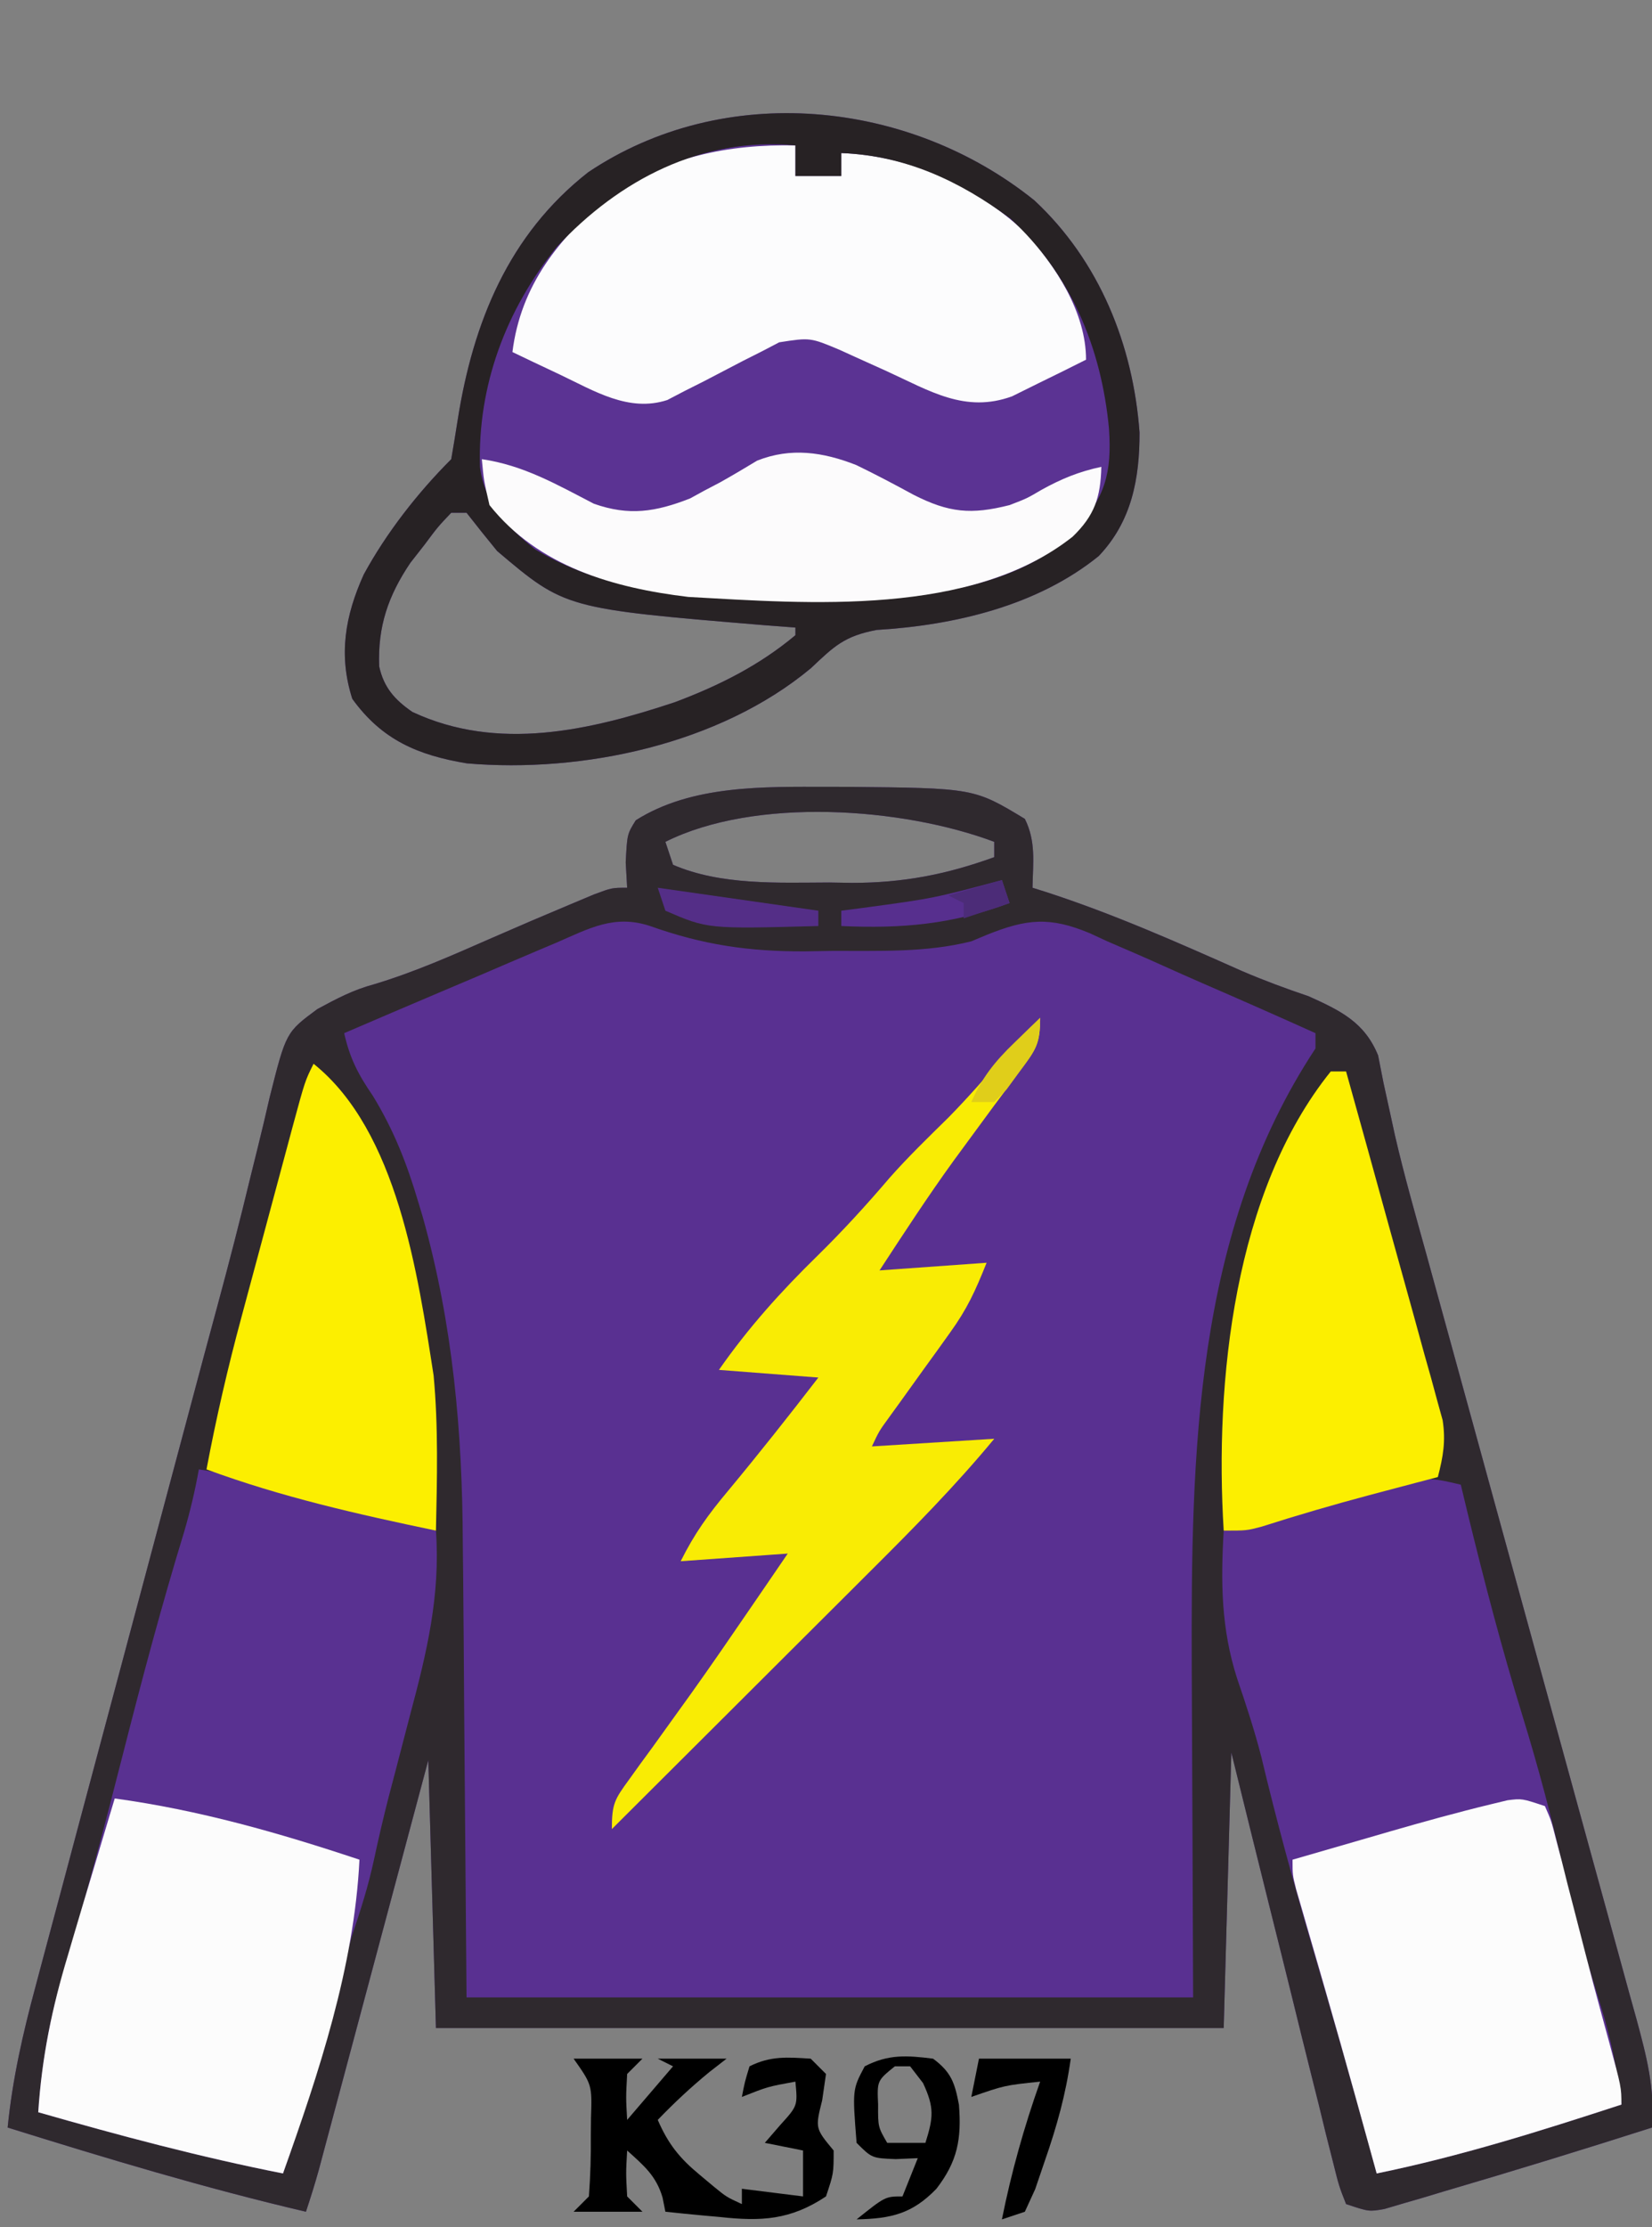
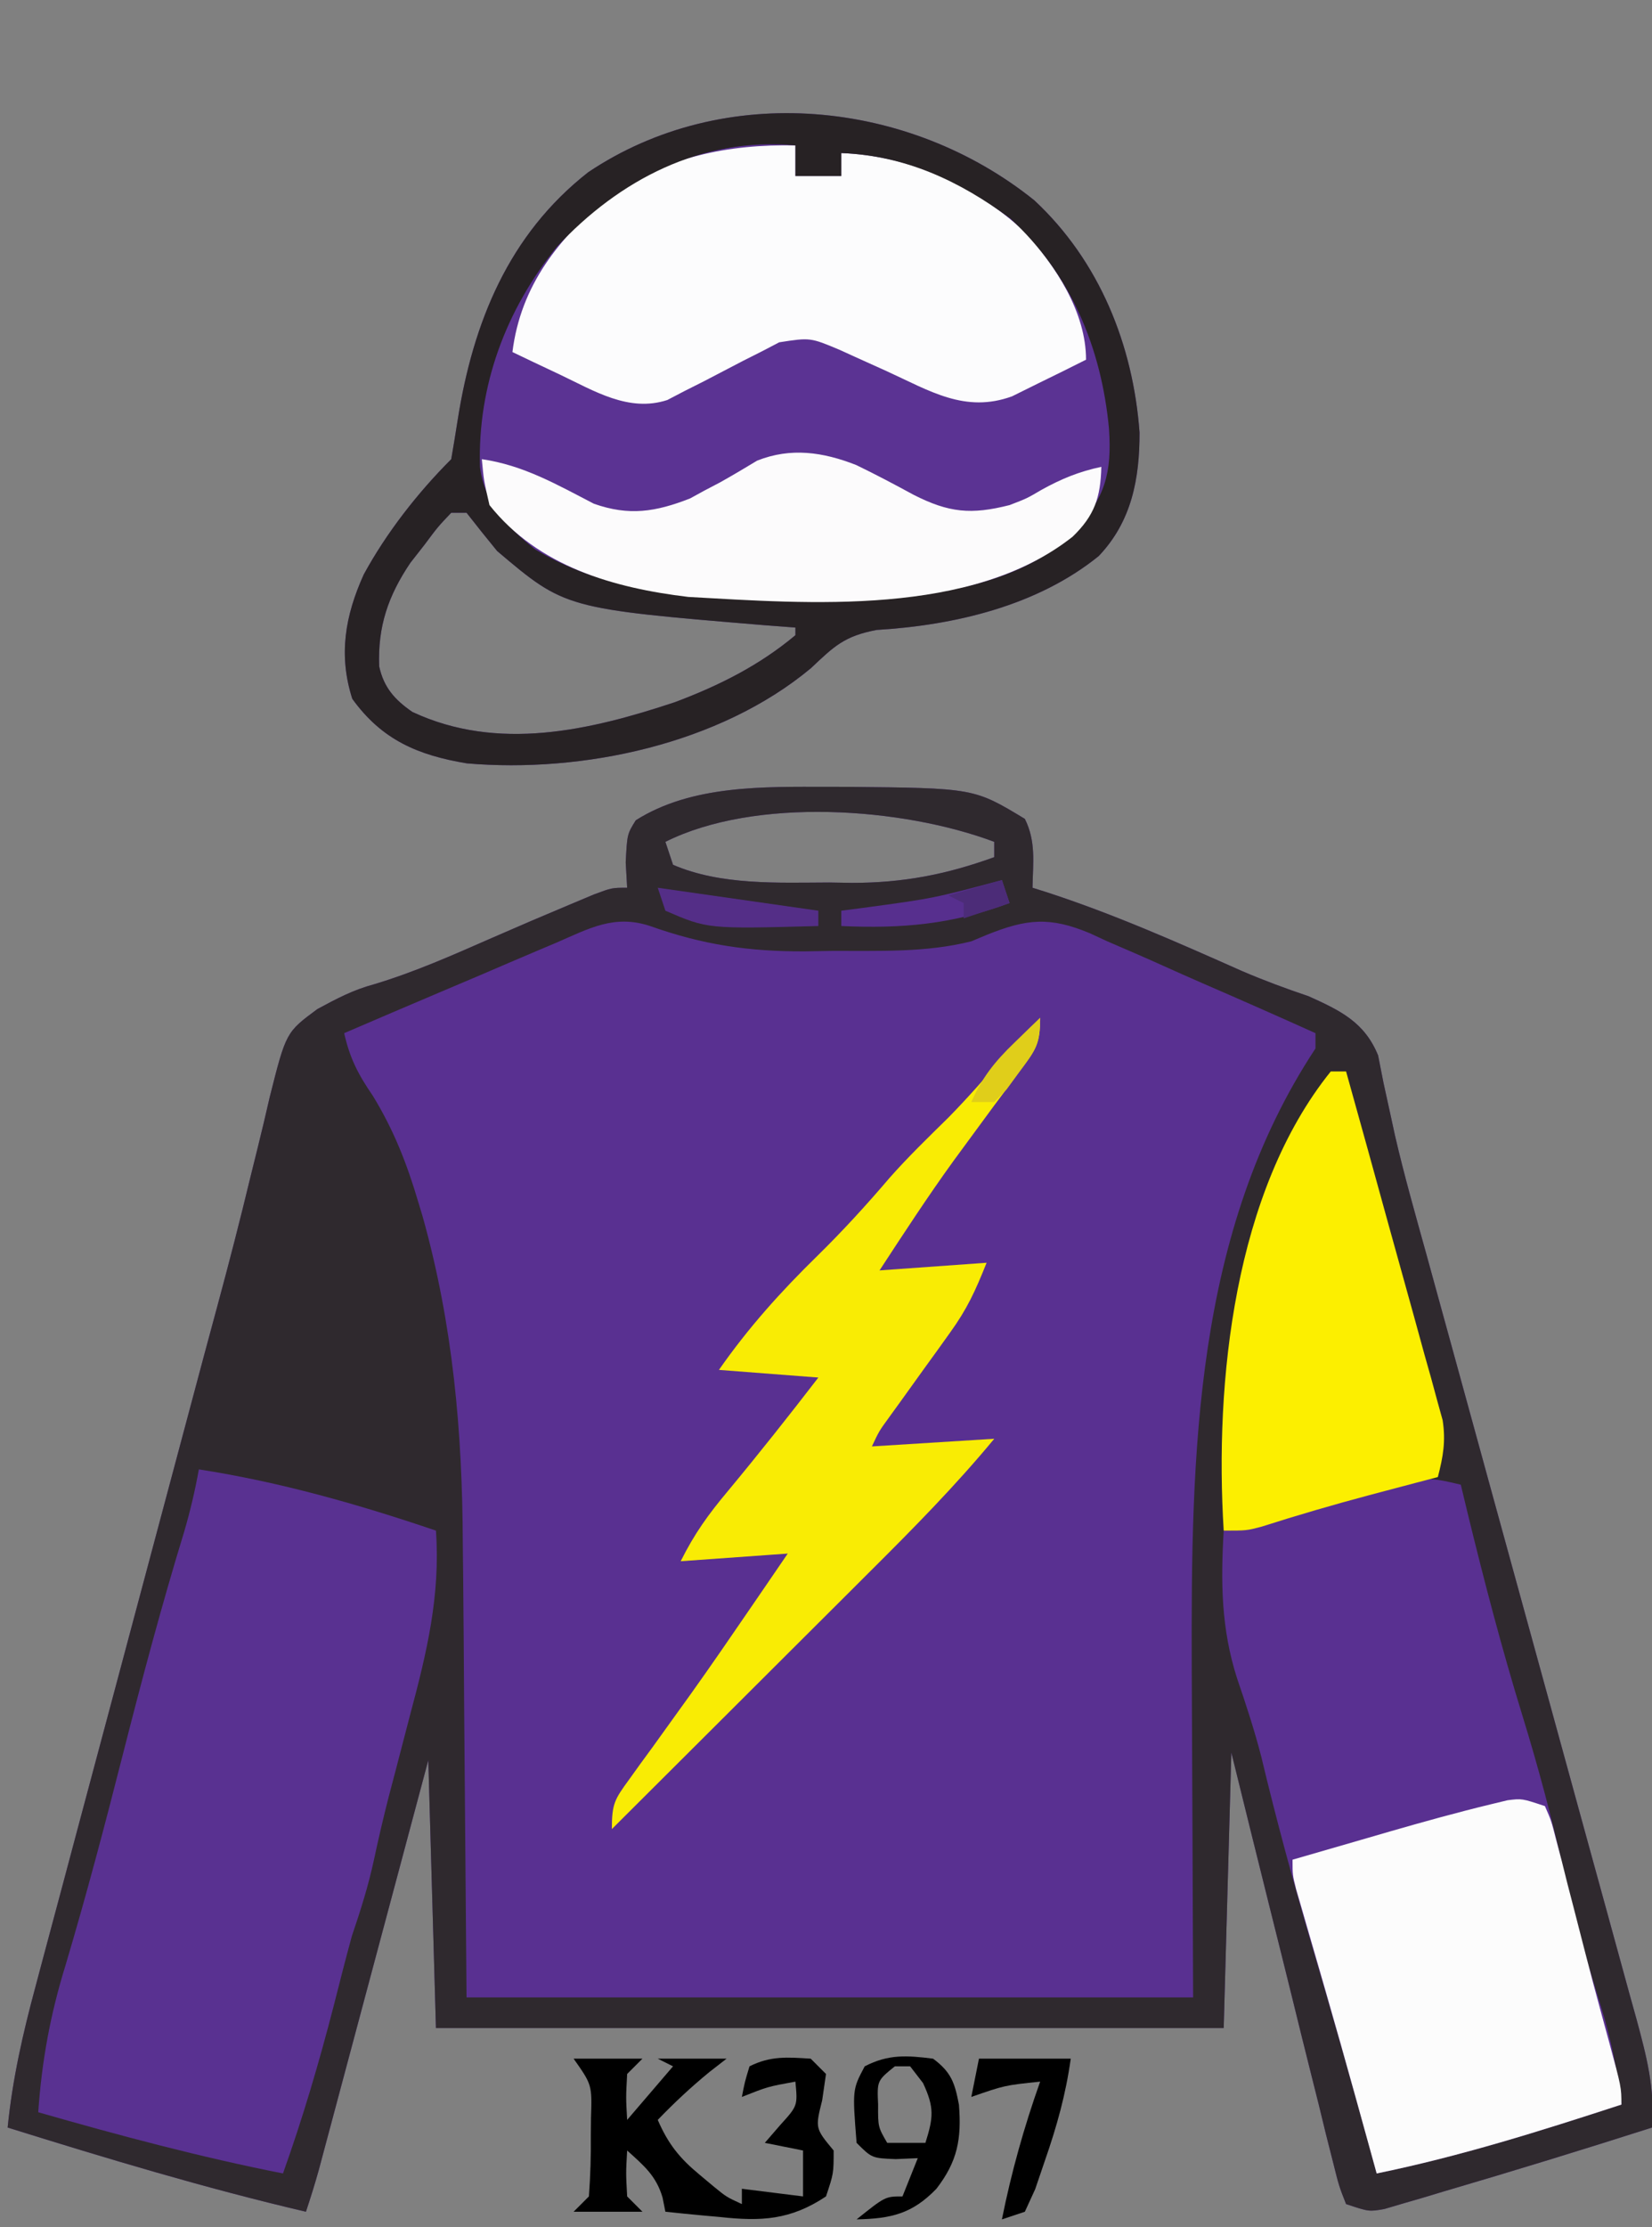
<svg xmlns="http://www.w3.org/2000/svg" version="1.1" width="216" height="291">
  <rect width="100%" height="100%" fill="#808080" stroke="none" />
  <path d="M0 0 C0.828 0.001 1.657 0.002 2.51 0.002 C19.094 0.167 19.094 0.167 25.75 4.188 C27.228 7.144 26.81 9.93 26.75 13.188 C27.281 13.355 27.813 13.522 28.361 13.694 C37.232 16.559 45.677 20.311 54.188 24.091 C57.036 25.31 59.914 26.375 62.849 27.363 C67 29.239 70.16 30.744 71.937 35.094 C72.171 36.282 72.405 37.471 72.646 38.695 C72.959 40.146 73.277 41.597 73.599 43.046 C73.863 44.265 73.863 44.265 74.133 45.509 C75.334 50.721 76.804 55.863 78.233 61.016 C78.901 63.442 79.568 65.868 80.235 68.295 C80.581 69.552 80.927 70.809 81.284 72.104 C82.38 76.08 83.471 80.057 84.562 84.035 C84.938 85.405 85.314 86.776 85.69 88.147 C85.878 88.832 86.066 89.518 86.259 90.224 C88.791 99.456 91.327 108.688 93.871 117.917 C95.598 124.183 97.319 130.451 99.035 136.721 C99.939 140.026 100.847 143.331 101.761 146.633 C102.776 150.305 103.781 153.978 104.784 157.653 C105.086 158.738 105.389 159.822 105.7 160.94 C107.013 165.785 108.163 170.115 107.75 175.188 C98.679 178.087 89.576 180.88 80.438 183.562 C79.525 183.837 78.612 184.112 77.671 184.395 C76.814 184.644 75.957 184.892 75.074 185.148 C74.312 185.373 73.55 185.598 72.764 185.83 C70.75 186.188 70.75 186.188 67.75 185.188 C66.82 182.827 66.82 182.827 66.032 179.658 C65.582 177.886 65.582 177.886 65.123 176.079 C64.807 174.78 64.491 173.482 64.176 172.184 C63.845 170.862 63.513 169.541 63.18 168.219 C62.305 164.739 61.446 161.254 60.591 157.769 C59.715 154.214 58.825 150.663 57.936 147.111 C56.191 140.14 54.471 133.164 52.75 126.188 C52.42 138.067 52.09 149.947 51.75 162.188 C17.76 162.188 -16.23 162.188 -51.25 162.188 C-51.745 144.863 -51.745 144.863 -52.25 127.188 C-53.321 131.195 -54.392 135.203 -55.496 139.332 C-56.351 142.527 -57.205 145.722 -58.06 148.917 C-58.963 152.289 -59.865 155.662 -60.766 159.035 C-61.8 162.905 -62.835 166.775 -63.871 170.645 C-64.194 171.854 -64.517 173.063 -64.85 174.31 C-65.15 175.43 -65.45 176.551 -65.76 177.706 C-66.024 178.694 -66.288 179.683 -66.56 180.701 C-67.072 182.545 -67.645 184.372 -68.25 186.188 C-81.434 183.107 -94.328 179.216 -107.25 175.188 C-106.615 168.816 -105.254 162.861 -103.585 156.686 C-103.178 155.152 -103.178 155.152 -102.762 153.587 C-101.865 150.216 -100.96 146.846 -100.055 143.477 C-99.422 141.107 -98.79 138.737 -98.159 136.366 C-96.493 130.118 -94.82 123.872 -93.146 117.625 C-91.468 111.361 -89.797 105.094 -88.125 98.828 C-86.231 91.734 -84.337 84.64 -82.439 77.547 C-82.149 76.461 -81.859 75.376 -81.56 74.258 C-80.986 72.118 -80.408 69.979 -79.828 67.84 C-78.307 62.228 -76.857 56.608 -75.497 50.954 C-75.203 49.768 -74.908 48.581 -74.605 47.359 C-74.042 45.09 -73.5 42.816 -72.982 40.537 C-70.847 32.07 -70.847 32.07 -66.762 29.048 C-64.212 27.669 -62.061 26.525 -59.285 25.785 C-53.98 24.185 -49.008 21.972 -43.939 19.748 C-40.494 18.24 -37.04 16.763 -33.57 15.312 C-32.593 14.903 -31.616 14.493 -30.61 14.07 C-28.25 13.188 -28.25 13.188 -26.25 13.188 C-26.312 12.094 -26.374 11.001 -26.438 9.875 C-26.25 6.188 -26.25 6.188 -25.125 4.375 C-17.808 -0.259 -8.388 -0.009 0 0 Z M-21.25 7.188 C-20.92 8.178 -20.59 9.168 -20.25 10.188 C-13.992 12.893 -6.492 12.522 0.188 12.5 C1.16 12.516 2.133 12.532 3.135 12.549 C9.815 12.553 15.473 11.462 21.75 9.188 C21.75 8.527 21.75 7.867 21.75 7.188 C9.717 2.675 -9.493 1.309 -21.25 7.188 Z " fill="#593091" transform="translate(108.25,102.812)" />
  <path d="M0 0 C0.828 0.001 1.657 0.002 2.51 0.002 C19.094 0.167 19.094 0.167 25.75 4.188 C27.228 7.144 26.81 9.93 26.75 13.188 C27.281 13.355 27.813 13.522 28.361 13.694 C37.232 16.559 45.677 20.311 54.188 24.091 C57.036 25.31 59.914 26.375 62.849 27.363 C67 29.239 70.16 30.744 71.937 35.094 C72.171 36.282 72.405 37.471 72.646 38.695 C72.959 40.146 73.277 41.597 73.599 43.046 C73.863 44.265 73.863 44.265 74.133 45.509 C75.334 50.721 76.804 55.863 78.233 61.016 C78.901 63.442 79.568 65.868 80.235 68.295 C80.581 69.552 80.927 70.809 81.284 72.104 C82.38 76.08 83.471 80.057 84.562 84.035 C84.938 85.405 85.314 86.776 85.69 88.147 C85.878 88.832 86.066 89.518 86.259 90.224 C88.791 99.456 91.327 108.688 93.871 117.917 C95.598 124.183 97.319 130.451 99.035 136.721 C99.939 140.026 100.847 143.331 101.761 146.633 C102.776 150.305 103.781 153.978 104.784 157.653 C105.086 158.738 105.389 159.822 105.7 160.94 C107.013 165.785 108.163 170.115 107.75 175.188 C98.679 178.087 89.576 180.88 80.438 183.562 C79.525 183.837 78.612 184.112 77.671 184.395 C76.814 184.644 75.957 184.892 75.074 185.148 C74.312 185.373 73.55 185.598 72.764 185.83 C70.75 186.188 70.75 186.188 67.75 185.188 C66.82 182.827 66.82 182.827 66.032 179.658 C65.582 177.886 65.582 177.886 65.123 176.079 C64.807 174.78 64.491 173.482 64.176 172.184 C63.845 170.862 63.513 169.541 63.18 168.219 C62.305 164.739 61.446 161.254 60.591 157.769 C59.715 154.214 58.825 150.663 57.936 147.111 C56.191 140.14 54.471 133.164 52.75 126.188 C52.42 138.067 52.09 149.947 51.75 162.188 C17.76 162.188 -16.23 162.188 -51.25 162.188 C-51.745 144.863 -51.745 144.863 -52.25 127.188 C-53.321 131.195 -54.392 135.203 -55.496 139.332 C-56.351 142.527 -57.205 145.722 -58.06 148.917 C-58.963 152.289 -59.865 155.662 -60.766 159.035 C-61.8 162.905 -62.835 166.775 -63.871 170.645 C-64.194 171.854 -64.517 173.063 -64.85 174.31 C-65.15 175.43 -65.45 176.551 -65.76 177.706 C-66.024 178.694 -66.288 179.683 -66.56 180.701 C-67.072 182.545 -67.645 184.372 -68.25 186.188 C-81.434 183.107 -94.328 179.216 -107.25 175.188 C-106.615 168.816 -105.254 162.861 -103.585 156.686 C-103.178 155.152 -103.178 155.152 -102.762 153.587 C-101.865 150.216 -100.96 146.846 -100.055 143.477 C-99.422 141.107 -98.79 138.737 -98.159 136.366 C-96.493 130.118 -94.82 123.872 -93.146 117.625 C-91.468 111.361 -89.797 105.094 -88.125 98.828 C-86.231 91.734 -84.337 84.64 -82.439 77.547 C-82.149 76.461 -81.859 75.376 -81.56 74.258 C-80.986 72.118 -80.408 69.979 -79.828 67.84 C-78.307 62.228 -76.857 56.608 -75.497 50.954 C-75.203 49.768 -74.908 48.581 -74.605 47.359 C-74.042 45.09 -73.5 42.816 -72.982 40.537 C-70.847 32.07 -70.847 32.07 -66.762 29.048 C-64.212 27.669 -62.061 26.525 -59.285 25.785 C-53.98 24.185 -49.008 21.972 -43.939 19.748 C-40.494 18.24 -37.04 16.763 -33.57 15.312 C-32.593 14.903 -31.616 14.493 -30.61 14.07 C-28.25 13.188 -28.25 13.188 -26.25 13.188 C-26.312 12.094 -26.374 11.001 -26.438 9.875 C-26.25 6.188 -26.25 6.188 -25.125 4.375 C-17.808 -0.259 -8.388 -0.009 0 0 Z M-21.25 7.188 C-20.92 8.178 -20.59 9.168 -20.25 10.188 C-13.992 12.893 -6.492 12.522 0.188 12.5 C1.16 12.516 2.133 12.532 3.135 12.549 C9.815 12.553 15.473 11.462 21.75 9.188 C21.75 8.527 21.75 7.867 21.75 7.188 C9.717 2.675 -9.493 1.309 -21.25 7.188 Z M-35.516 20.371 C-36.309 20.705 -37.102 21.04 -37.92 21.384 C-40.451 22.454 -42.976 23.539 -45.5 24.625 C-47.216 25.353 -48.932 26.08 -50.648 26.807 C-54.854 28.588 -59.054 30.384 -63.25 32.188 C-62.506 35.488 -61.42 37.579 -59.5 40.375 C-56.758 44.859 -55.042 49.244 -53.562 54.25 C-53.373 54.879 -53.183 55.507 -52.987 56.155 C-49.022 70.314 -47.792 84.281 -47.738 98.91 C-47.723 100.442 -47.706 101.973 -47.688 103.505 C-47.631 109.086 -47.598 114.668 -47.562 120.25 C-47.459 132.769 -47.356 145.289 -47.25 158.188 C-15.9 158.188 15.45 158.188 47.75 158.188 C47.671 136.619 47.671 136.619 47.57 115.051 C47.482 87.256 47.891 58.202 63.75 34.188 C63.75 33.528 63.75 32.867 63.75 32.188 C58.804 29.959 53.842 27.77 48.864 25.614 C47.174 24.876 45.49 24.128 43.81 23.37 C41.386 22.277 38.948 21.224 36.504 20.176 C35.763 19.832 35.022 19.489 34.258 19.135 C29.013 16.945 26.004 17.235 20.755 19.349 C20.093 19.626 19.432 19.902 18.75 20.188 C12.77 21.69 6.693 21.411 0.562 21.438 C-0.619 21.458 -1.8 21.479 -3.018 21.5 C-10.35 21.533 -16.363 20.64 -23.25 18.188 C-27.921 16.646 -31.197 18.494 -35.516 20.371 Z " fill="#2F292E" transform="translate(108.25,102.812)" />
  <path d="M0 0 C8.496 7.913 12.911 18.884 13.746 30.328 C13.756 36.372 12.719 41.947 8.406 46.473 C0.353 52.988 -10.465 55.515 -20.625 56.125 C-24.869 56.93 -26.186 58.26 -29.227 61.129 C-41.171 71.068 -59.066 74.857 -74.211 73.559 C-80.582 72.497 -85.301 70.516 -89.188 65.125 C-91.016 59.423 -90.138 54.289 -87.688 48.875 C-84.719 43.422 -80.64 38.202 -76.25 33.812 C-75.956 32.092 -75.666 30.37 -75.401 28.645 C-73.394 15.943 -68.747 4.464 -58.344 -3.68 C-40.558 -15.607 -16.404 -13.204 0 0 Z M-76.25 40.812 C-78 42.653 -78 42.653 -79.75 45 C-80.358 45.777 -80.967 46.555 -81.594 47.355 C-84.509 51.68 -85.868 55.685 -85.672 60.883 C-85.066 63.654 -83.637 65.247 -81.332 66.84 C-70.162 72.058 -58.158 69.27 -47 65.562 C-41.231 63.394 -35.999 60.783 -31.25 56.812 C-31.25 56.483 -31.25 56.153 -31.25 55.812 C-32.543 55.715 -33.836 55.617 -35.168 55.516 C-61.352 53.342 -61.352 53.342 -70.25 45.812 C-71.602 44.161 -72.94 42.497 -74.25 40.812 C-74.91 40.812 -75.57 40.812 -76.25 40.812 Z " fill="#5B3393" transform="translate(135.25,26.188)" />
  <path d="M0 0 C10.628 1.648 20.823 4.551 31 8 C31.594 16.473 29.81 23.915 27.625 32.062 C26.991 34.491 26.358 36.919 25.727 39.348 C25.425 40.493 25.124 41.637 24.813 42.817 C24.119 45.536 23.485 48.253 22.898 50.996 C22.161 54.429 21.132 57.673 20 61 C19.169 64.031 18.401 67.079 17.625 70.125 C15.711 77.536 13.577 84.788 11 92 C0.167 89.858 -10.392 87.043 -21 84 C-20.537 77.294 -19.421 71.224 -17.438 64.812 C-14.716 55.678 -12.285 46.485 -9.938 37.25 C-7.449 27.479 -4.867 17.758 -1.91 8.117 C-1.122 5.417 -0.496 2.766 0 0 Z " fill="#593191" transform="translate(26,192)" />
  <path d="M0 0 C0.291 1.212 0.583 2.423 0.883 3.672 C3.054 12.586 5.359 21.419 8.062 30.188 C10.16 36.997 11.971 43.803 13.525 50.756 C14.863 56.657 16.533 62.432 18.338 68.206 C19.654 72.489 20.476 76.568 21 81 C10.411 84.455 -0.075 87.764 -11 90 C-11.28 88.979 -11.559 87.958 -11.848 86.906 C-14.336 77.87 -16.912 68.865 -19.562 59.875 C-21.94 51.8 -24.136 43.718 -26.09 35.531 C-26.986 32.054 -28.089 28.709 -29.25 25.312 C-31.332 18.824 -31.398 12.759 -31 6 C-6.172 -1.468 -6.172 -1.468 0 0 Z " fill="#593091" transform="translate(191,194)" />
  <path d="M0 0 C0 1.32 0 2.64 0 4 C1.98 4 3.96 4 6 4 C6 3.01 6 2.02 6 1 C14.974 1.345 23.323 5.155 29.938 11.25 C34.034 15.749 38 21.8 38 28 C35.946 29.038 33.881 30.055 31.812 31.062 C30.664 31.631 29.515 32.199 28.332 32.785 C22.185 35.026 17.566 32.069 11.938 29.5 C10.531 28.862 9.124 28.226 7.715 27.594 C7.097 27.312 6.48 27.03 5.844 26.74 C1.943 25.098 1.943 25.098 -2.119 25.729 C-3.234 26.311 -3.234 26.311 -4.371 26.906 C-5.193 27.32 -6.015 27.734 -6.861 28.16 C-8.576 29.052 -10.289 29.945 -12.002 30.84 C-12.825 31.254 -13.648 31.667 -14.496 32.094 C-15.24 32.482 -15.985 32.871 -16.752 33.271 C-21.791 34.905 -26.289 32.085 -30.812 29.938 C-31.974 29.39 -33.135 28.842 -34.332 28.277 C-35.212 27.856 -36.093 27.434 -37 27 C-35.908 18.253 -30.902 12.036 -24.215 6.504 C-16.818 1.481 -8.809 -0.173 0 0 Z " fill="#FCFCFD" transform="translate(104,19)" />
-   <path d="M0 0 C11.027 1.51 21.459 4.486 32 8 C31.311 22.005 26.693 35.864 22 49 C11.167 46.858 0.608 44.043 -10 41 C-9.537 33.848 -8.199 27.349 -6.125 20.5 C-5.868 19.627 -5.612 18.755 -5.348 17.855 C-4.575 15.234 -3.789 12.617 -3 10 C-2.435 8.115 -1.87 6.229 -1.305 4.344 C-0.87 2.896 -0.435 1.448 0 0 Z " fill="#FCFCFC" transform="translate(15,235)" />
  <path d="M0 0 C8.496 7.913 12.911 18.884 13.746 30.328 C13.756 36.372 12.719 41.947 8.406 46.473 C0.353 52.988 -10.465 55.515 -20.625 56.125 C-24.869 56.93 -26.186 58.26 -29.227 61.129 C-41.171 71.068 -59.066 74.857 -74.211 73.559 C-80.582 72.497 -85.301 70.516 -89.188 65.125 C-91.016 59.423 -90.138 54.289 -87.688 48.875 C-84.719 43.422 -80.64 38.202 -76.25 33.812 C-75.956 32.092 -75.666 30.37 -75.401 28.645 C-73.394 15.943 -68.747 4.464 -58.344 -3.68 C-40.558 -15.607 -16.404 -13.204 0 0 Z M-62.438 6.062 C-69.095 14.28 -72.805 24.185 -72.496 34.777 C-71.918 39.558 -68.929 42.693 -65.254 45.613 C-55.017 51.74 -43.235 52.014 -31.688 52.062 C-30.488 52.083 -29.289 52.104 -28.053 52.125 C-17.146 52.172 -3.01 51.403 5.309 43.293 C9.242 38.713 10.142 35.709 9.75 29.812 C8.752 19.257 4.776 9.66 -3.137 2.379 C-9.816 -2.572 -16.914 -5.867 -25.25 -6.188 C-25.25 -5.197 -25.25 -4.207 -25.25 -3.188 C-27.23 -3.188 -29.21 -3.188 -31.25 -3.188 C-31.25 -4.508 -31.25 -5.827 -31.25 -7.188 C-43.521 -8.329 -54.285 -2.687 -62.438 6.062 Z M-76.25 40.812 C-78 42.653 -78 42.653 -79.75 45 C-80.358 45.777 -80.967 46.555 -81.594 47.355 C-84.509 51.68 -85.868 55.685 -85.672 60.883 C-85.066 63.654 -83.637 65.247 -81.332 66.84 C-70.162 72.058 -58.158 69.27 -47 65.562 C-41.231 63.394 -35.999 60.783 -31.25 56.812 C-31.25 56.483 -31.25 56.153 -31.25 55.812 C-32.543 55.715 -33.836 55.617 -35.168 55.516 C-61.352 53.342 -61.352 53.342 -70.25 45.812 C-71.602 44.161 -72.94 42.497 -74.25 40.812 C-74.91 40.812 -75.57 40.812 -76.25 40.812 Z " fill="#272224" transform="translate(135.25,26.188)" />
  <path d="M0 0 C0.828 1.895 0.828 1.895 1.465 4.383 C1.706 5.296 1.947 6.21 2.195 7.151 C2.44 8.133 2.685 9.114 2.938 10.125 C3.195 11.117 3.453 12.108 3.719 13.13 C4.241 15.137 4.758 17.146 5.27 19.155 C5.919 21.685 6.59 24.207 7.277 26.727 C7.465 27.415 7.653 28.103 7.846 28.812 C8.021 29.452 8.195 30.091 8.375 30.75 C10 36.748 10 36.748 10 39 C-0.589 42.455 -11.075 45.764 -22 48 C-22.291 46.944 -22.583 45.889 -22.883 44.801 C-23.297 43.305 -23.711 41.809 -24.125 40.312 C-24.344 39.52 -24.564 38.727 -24.79 37.91 C-26.061 33.333 -27.351 28.763 -28.668 24.199 C-28.942 23.249 -29.215 22.3 -29.498 21.321 C-30.036 19.457 -30.577 17.594 -31.12 15.732 C-31.365 14.882 -31.61 14.032 -31.863 13.156 C-32.193 12.024 -32.193 12.024 -32.529 10.869 C-33 9 -33 9 -33 7 C-29.689 6.037 -26.376 5.081 -23.062 4.125 C-22.136 3.856 -21.21 3.586 -20.256 3.309 C-15.855 2.042 -11.448 0.816 -6.996 -0.258 C-6.295 -0.427 -5.595 -0.596 -4.873 -0.77 C-3 -1 -3 -1 0 0 Z " fill="#FCFCFC" transform="translate(202,236)" />
  <path d="M0 0 C0 3.459 -0.552 4.113 -2.562 6.809 C-3.109 7.551 -3.655 8.293 -4.218 9.057 C-4.806 9.843 -5.394 10.628 -6 11.438 C-7.193 13.057 -8.385 14.678 -9.574 16.301 C-10.451 17.495 -10.451 17.495 -11.345 18.713 C-14.718 23.374 -17.851 28.185 -21 33 C-16.38 32.67 -11.76 32.34 -7 32 C-8.488 35.719 -9.541 38.027 -11.785 41.137 C-12.316 41.879 -12.846 42.62 -13.393 43.385 C-13.944 44.145 -14.495 44.905 -15.062 45.688 C-16.159 47.211 -17.254 48.736 -18.348 50.262 C-18.832 50.932 -19.317 51.602 -19.817 52.292 C-21.057 53.997 -21.057 53.997 -22 56 C-14.08 55.505 -14.08 55.505 -6 55 C-11.065 61.124 -16.578 66.707 -22.211 72.309 C-23.189 73.285 -24.167 74.261 -25.145 75.238 C-27.697 77.787 -30.253 80.332 -32.809 82.877 C-35.425 85.483 -38.039 88.092 -40.652 90.701 C-45.765 95.804 -50.882 100.903 -56 106 C-56 102.684 -55.635 102.124 -53.762 99.551 C-53.276 98.875 -52.79 98.198 -52.29 97.502 C-51.497 96.418 -51.497 96.418 -50.688 95.312 C-49.591 93.79 -48.496 92.266 -47.402 90.742 C-46.84 89.962 -46.278 89.182 -45.699 88.378 C-42.999 84.599 -40.373 80.77 -37.75 76.938 C-37.273 76.241 -36.795 75.545 -36.303 74.827 C-35.201 73.219 -34.1 71.61 -33 70 C-37.62 70.33 -42.24 70.66 -47 71 C-45.185 67.371 -43.396 64.894 -40.812 61.812 C-36.772 56.948 -32.859 52.009 -29 47 C-33.29 46.67 -37.58 46.34 -42 46 C-38.145 40.477 -33.922 35.787 -29.107 31.076 C-25.782 27.814 -22.697 24.435 -19.676 20.895 C-17.24 18.14 -14.608 15.598 -11.988 13.02 C-9.381 10.371 -6.956 7.587 -4.543 4.762 C-3.089 3.102 -1.579 1.541 0 0 Z " fill="#F9EC04" transform="translate(136,133)" />
-   <path d="M0 0 C10.98 8.784 13.641 27.574 15.695 40.727 C16.323 47.468 16.144 54.238 16 61 C5.776 58.864 -4.182 56.619 -14 53 C-12.735 46.295 -11.217 39.71 -9.434 33.125 C-9.195 32.234 -8.956 31.343 -8.709 30.425 C-8.209 28.562 -7.708 26.7 -7.204 24.838 C-6.432 21.981 -5.666 19.121 -4.9 16.262 C-4.412 14.445 -3.923 12.629 -3.434 10.812 C-3.204 9.957 -2.975 9.102 -2.739 8.221 C-1.116 2.231 -1.116 2.231 0 0 Z " fill="#FCEF00" transform="translate(41,139)" />
  <path d="M0 0 C0.66 0 1.32 0 2 0 C3.885 6.74 5.753 13.485 7.609 20.233 C8.243 22.528 8.88 24.822 9.521 27.115 C10.443 30.411 11.35 33.711 12.254 37.012 C12.543 38.036 12.833 39.06 13.131 40.115 C13.392 41.076 13.652 42.036 13.92 43.026 C14.153 43.868 14.386 44.709 14.627 45.576 C15.048 48.314 14.691 50.335 14 53 C13.033 53.254 12.066 53.508 11.07 53.77 C9.755 54.117 8.44 54.464 7.125 54.812 C6.444 54.993 5.763 55.173 5.062 55.358 C0.322 56.622 -4.374 57.99 -9.047 59.484 C-11 60 -11 60 -14 60 C-15.203 40.567 -12.651 15.705 0 0 Z " fill="#FCEF00" transform="translate(174,140)" />
  <path d="M0 0 C2.541 1.226 5.024 2.541 7.501 3.889 C12.132 6.245 15.042 6.512 20.058 5.24 C22.326 4.368 22.326 4.368 24.246 3.24 C26.844 1.801 29.146 0.86 32.058 0.24 C31.962 4.259 31.154 6.611 28.308 9.365 C15.065 19.834 -6.201 18.111 -21.942 17.24 C-31.716 16.07 -41.569 13.266 -47.942 5.24 C-48.692 1.99 -48.692 1.99 -48.942 -0.76 C-43.497 0.03 -39.131 2.555 -34.293 5.061 C-29.678 6.685 -26.232 6.134 -21.719 4.373 C-20.809 3.874 -20.809 3.874 -19.879 3.365 C-19.208 3.014 -18.536 2.662 -17.844 2.299 C-16.189 1.378 -14.563 0.407 -12.942 -0.572 C-8.537 -2.316 -4.348 -1.701 0 0 Z " fill="#FCFBFC" transform="translate(111.942,60.76)" />
  <path d="M0 0 C2.97 0 5.94 0 9 0 C8.34 0.66 7.68 1.32 7 2 C6.833 5.083 6.833 5.083 7 8 C8.98 5.69 10.96 3.38 13 1 C12.34 0.67 11.68 0.34 11 0 C13.97 0 16.94 0 20 0 C19.258 0.578 18.515 1.155 17.75 1.75 C15.339 3.723 13.16 5.76 11 8 C12.367 11.151 13.857 13.009 16.5 15.188 C17.108 15.697 17.717 16.206 18.344 16.73 C19.985 18.071 19.985 18.071 22 19 C22 18.34 22 17.68 22 17 C24.64 17.33 27.28 17.66 30 18 C30 16.02 30 14.04 30 12 C27.525 11.505 27.525 11.505 25 11 C25.66 10.237 26.32 9.474 27 8.688 C29.299 6.157 29.299 6.157 29 3 C25.39 3.656 25.39 3.656 22 5 C22.375 3.062 22.375 3.062 23 1 C25.763 -0.381 27.947 -0.191 31 0 C31.66 0.66 32.32 1.32 33 2 C32.835 3.134 32.67 4.269 32.5 5.438 C31.584 9.096 31.584 9.096 34 12 C34 15 34 15 33 18 C28.338 21.097 24.52 21.278 19.125 20.688 C18.092 20.596 18.092 20.596 17.039 20.502 C15.358 20.35 13.679 20.177 12 20 C11.816 19.08 11.816 19.08 11.629 18.141 C10.791 15.29 9.172 13.962 7 12 C6.833 14.917 6.833 14.917 7 18 C7.66 18.66 8.32 19.32 9 20 C6.03 20 3.06 20 0 20 C0.66 19.34 1.32 18.68 2 18 C2.199 15.291 2.278 12.707 2.25 10 C2.258 9.263 2.265 8.525 2.273 7.766 C2.41 3.416 2.41 3.416 0 0 Z " fill="#000000" transform="translate(75,269)" />
  <path d="M0 0 C2.373 1.76 2.842 3.162 3.383 6.023 C3.734 10.494 3.204 13.413 0.438 17 C-2.71 20.253 -5.447 20.909 -10 21 C-6.25 18 -6.25 18 -4 18 C-3.34 16.35 -2.68 14.7 -2 13 C-2.949 13.041 -3.897 13.082 -4.875 13.125 C-8 13 -8 13 -10 11 C-10.552 4.04 -10.552 4.04 -8.938 1 C-5.831 -0.603 -3.42 -0.428 0 0 Z M-5 1 C-7.325 2.884 -7.325 2.884 -7.188 6 C-7.201 8.924 -7.201 8.924 -6 11 C-4.35 11 -2.7 11 -1 11 C0.041 7.687 0.186 6.398 -1.312 3.188 C-1.869 2.466 -2.426 1.744 -3 1 C-3.66 1 -4.32 1 -5 1 Z " fill="#000000" transform="translate(122,269)" />
  <path d="M0 0 C3.96 0 7.92 0 12 0 C11.357 4.654 10.17 8.878 8.625 13.312 C8.205 14.546 7.785 15.78 7.352 17.051 C6.906 18.024 6.46 18.997 6 20 C5.01 20.33 4.02 20.66 3 21 C4.24 14.828 5.896 8.933 8 3 C3.354 3.485 3.354 3.485 -1 5 C-0.67 3.35 -0.34 1.7 0 0 Z " fill="#000000" transform="translate(128,269)" />
  <path d="M0 0 C0.33 0.99 0.66 1.98 1 3 C-6.465 5.775 -13.067 6.368 -21 6 C-21 5.34 -21 4.68 -21 4 C-20.071 3.879 -19.141 3.758 -18.184 3.633 C-8.964 2.388 -8.964 2.388 0 0 Z " fill="#572F8E" transform="translate(131,115)" />
  <path d="M0 0 C6.93 0.99 13.86 1.98 21 3 C21 3.66 21 4.32 21 5 C6.538 5.391 6.538 5.391 1 3 C0.67 2.01 0.34 1.02 0 0 Z " fill="#542E87" transform="translate(86,116)" />
  <path d="M0 0 C0 3.54 -0.734 4.411 -2.812 7.188 C-3.335 7.903 -3.857 8.618 -4.395 9.355 C-4.924 9.898 -5.454 10.441 -6 11 C-6.99 11 -7.98 11 -9 11 C-7.592 7.785 -5.897 5.678 -3.375 3.25 C-2.743 2.636 -2.112 2.023 -1.461 1.391 C-0.738 0.702 -0.738 0.702 0 0 Z " fill="#E0CE1A" transform="translate(136,133)" />
  <path d="M0 0 C0.33 0.99 0.66 1.98 1 3 C-0.98 3.66 -2.96 4.32 -5 5 C-5 4.34 -5 3.68 -5 3 C-5.66 2.67 -6.32 2.34 -7 2 C-4.69 1.34 -2.38 0.68 0 0 Z " fill="#4C2C78" transform="translate(131,115)" />
</svg>